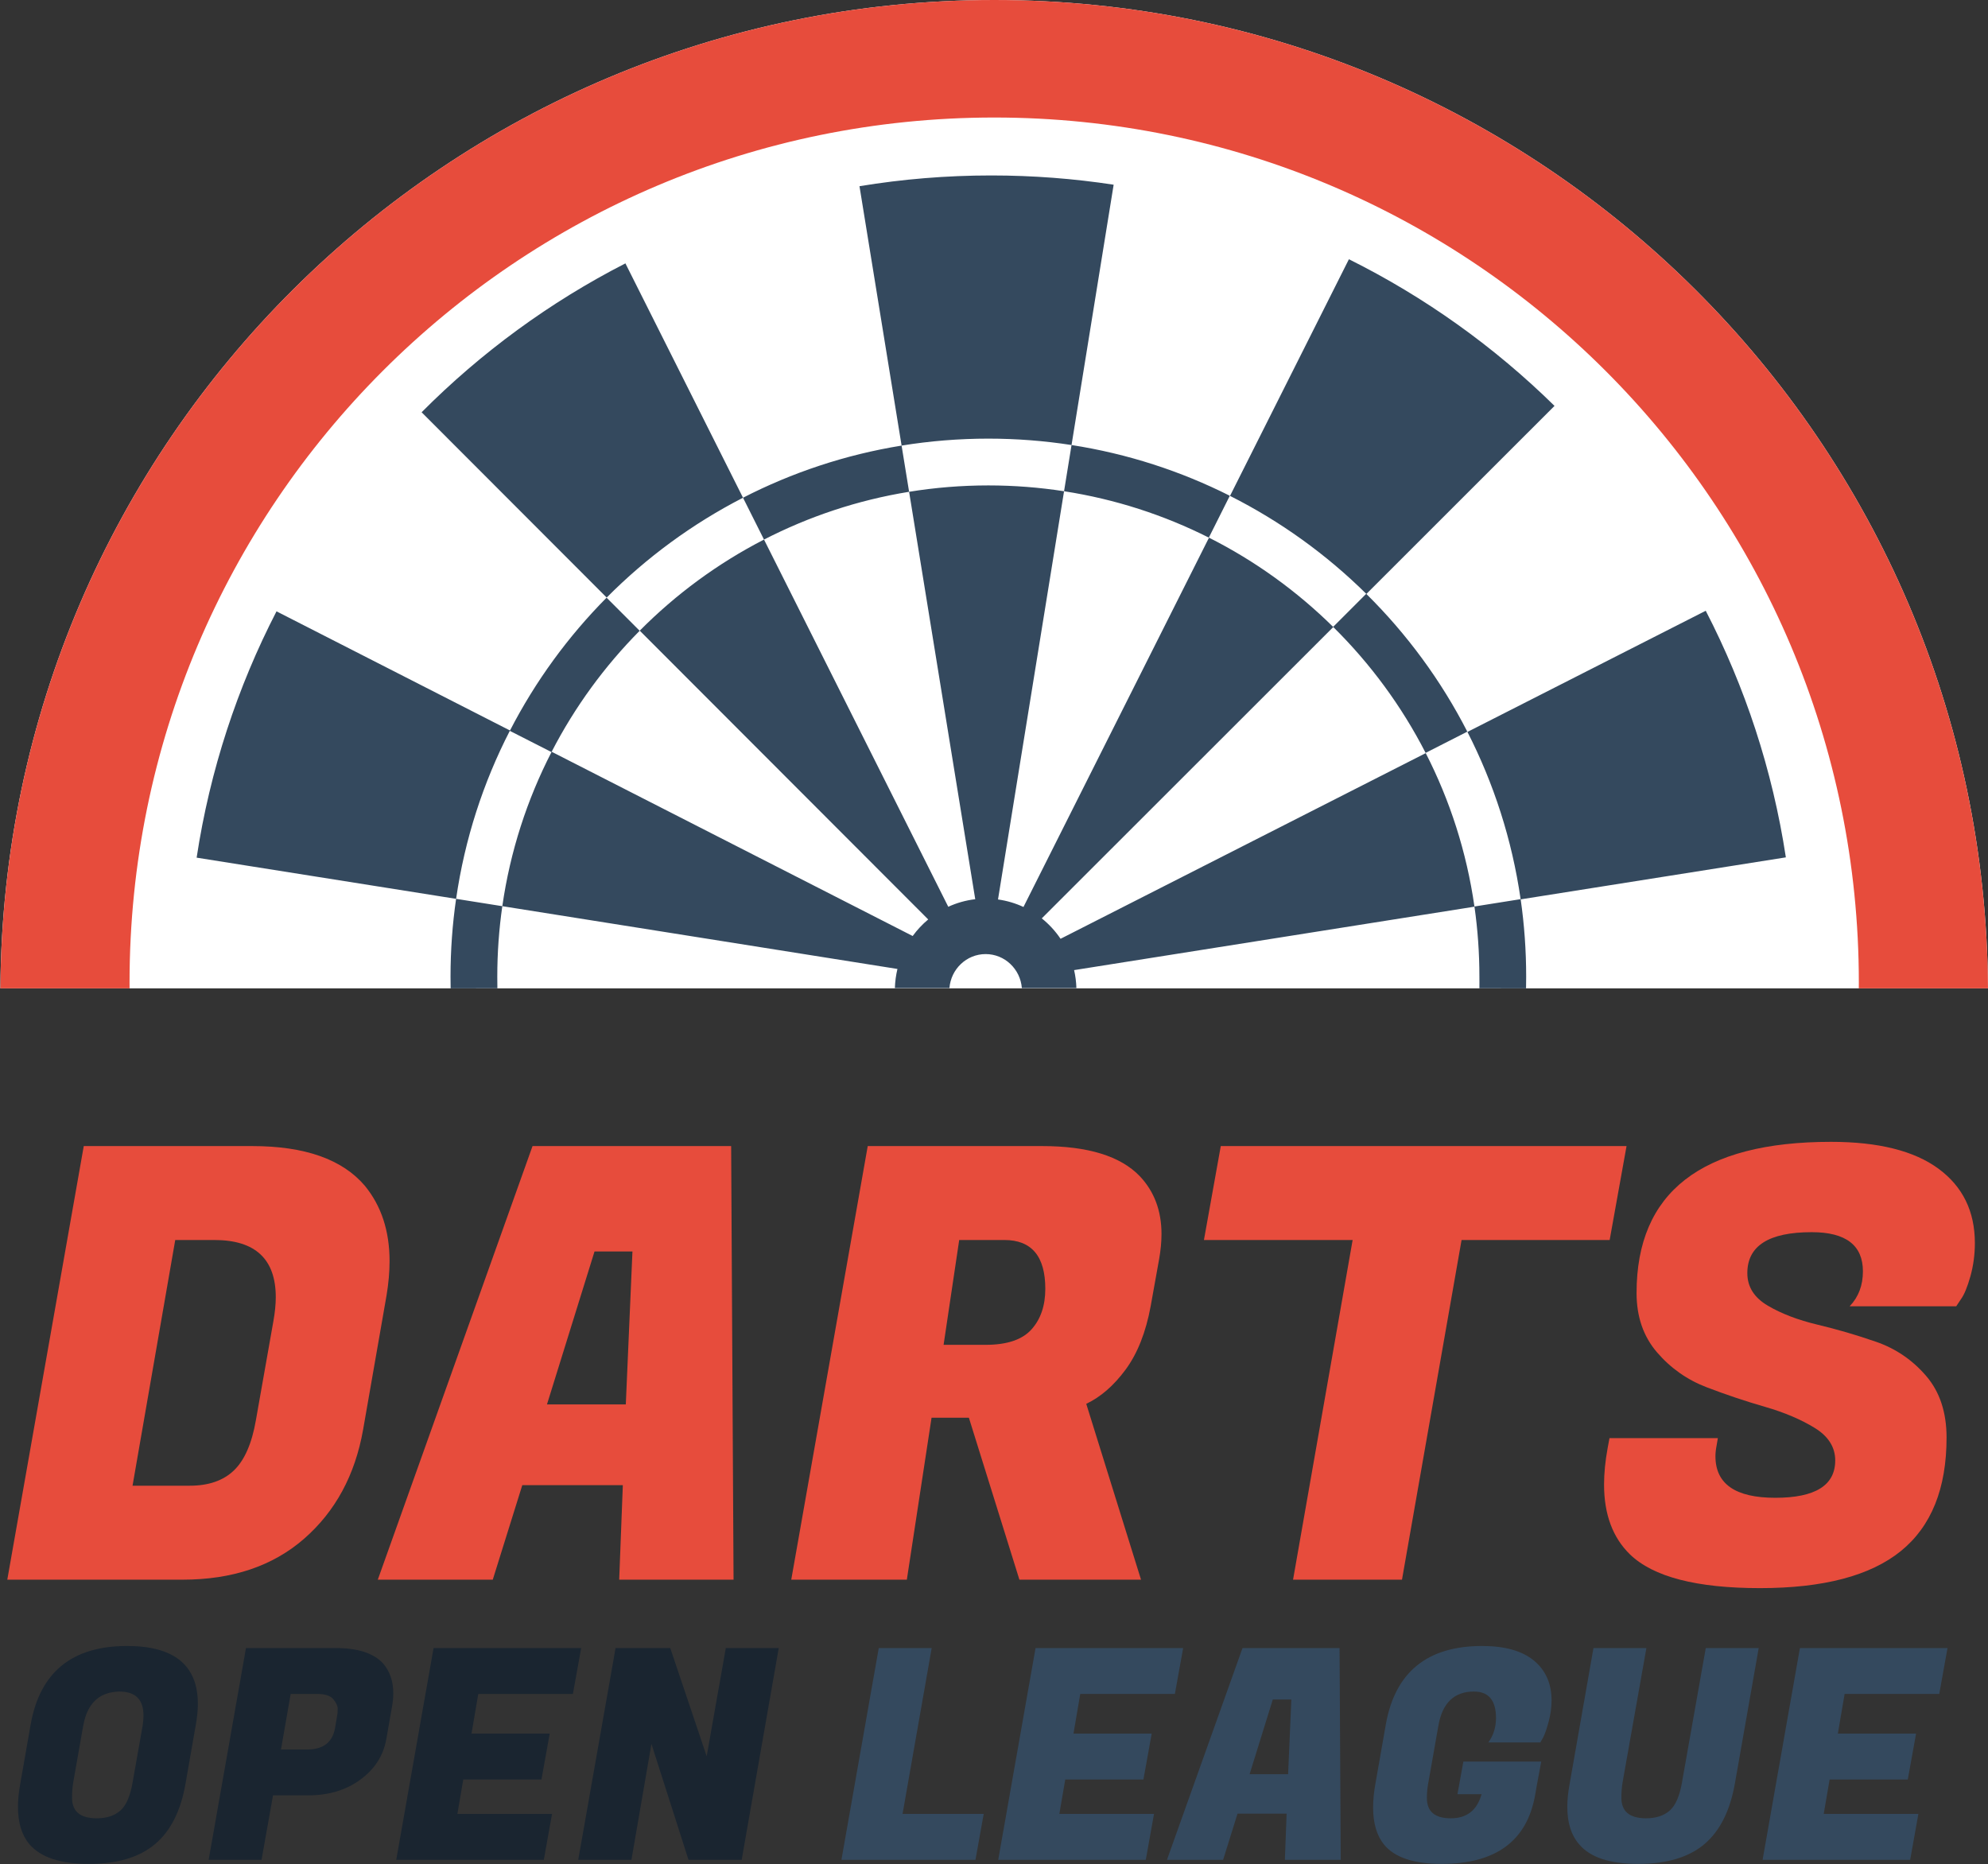
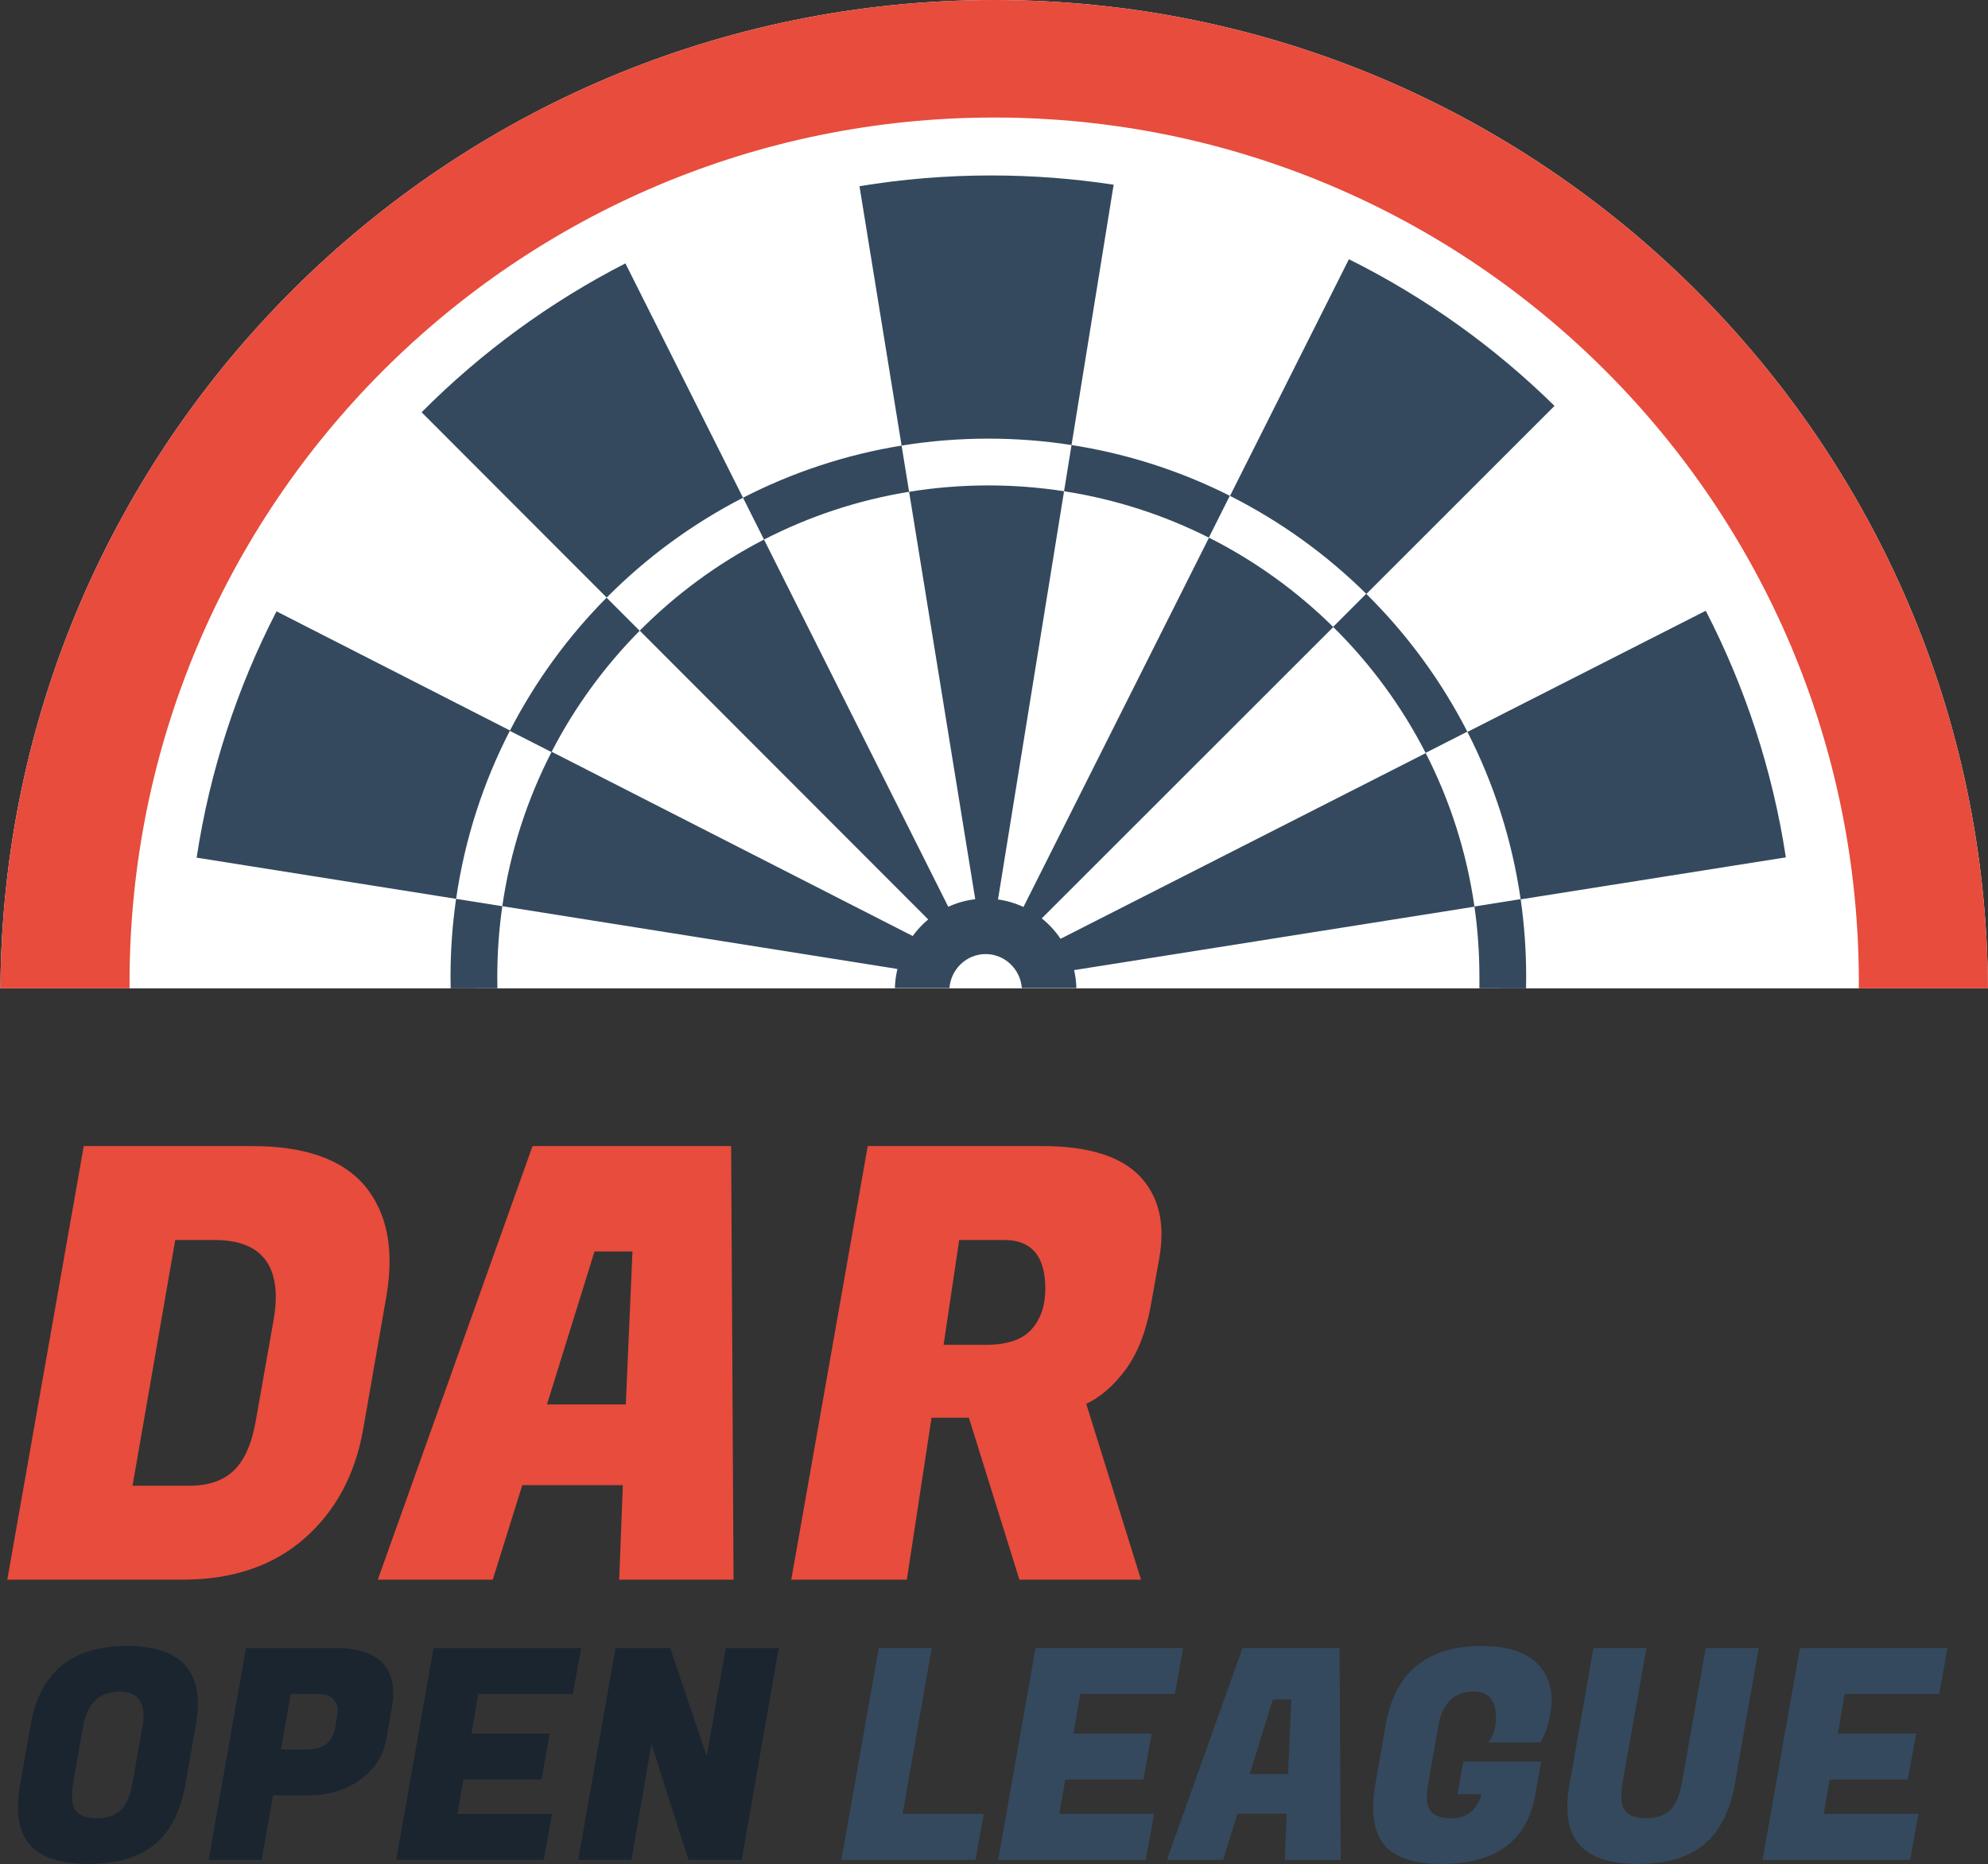
<svg xmlns="http://www.w3.org/2000/svg" id="darts.open.league.logo" viewBox="0 0 2436 2284" version="1.1" xml:space="preserve" x="0px" y="0px" width="2436px" height="2284px">
  <rect x="0" y="0" width="2436" height="2284" fill="#333333" stroke="none" />
  <g id="Layer%201">
    <g>
      <title>League</title>
      <path d="M 1205.388 2222.629 L 1105.947 2222.629 L 1141.649 2019.379 L 1076.785 2019.379 L 1031.058 2278.831 L 1195.31 2278.831 L 1205.388 2222.629 L 1205.388 2222.629 Z" fill="#34495e" />
      <path d="M 1414.08 2222.629 L 1298.075 2222.629 L 1305.312 2180.424 L 1401.107 2180.424 L 1411.239 2124.221 L 1315.39 2124.221 L 1323.699 2075.581 L 1439.651 2075.581 L 1449.783 2019.379 L 1268.912 2019.379 L 1223.186 2278.831 L 1404.002 2278.831 L 1414.08 2222.629 L 1414.08 2222.629 Z" fill="#34495e" />
      <path d="M 1642.875 2278.831 L 1641.428 2019.379 L 1522.527 2019.379 L 1429.948 2278.831 L 1498.78 2278.831 L 1516.416 2222.254 L 1576.563 2222.254 L 1574.419 2278.831 L 1642.875 2278.831 L 1642.875 2278.831 ZM 1582.353 2082.445 L 1578.386 2173.935 L 1531.212 2173.935 L 1559.623 2082.445 L 1582.353 2082.445 L 1582.353 2082.445 Z" fill="#34495e" />
      <path d="M 1880.998 2199.891 L 1882.82 2189.433 L 1888.556 2158.49 L 1793.136 2158.49 L 1785.899 2198.443 L 1815.436 2198.443 C 1809.915 2218.178 1797.371 2227.992 1777.804 2227.992 C 1758.184 2227.992 1748.428 2219.733 1748.428 2203.162 C 1748.428 2196.941 1749.017 2190.56 1750.25 2184.071 L 1762.473 2114.837 C 1767.297 2086.735 1781.825 2072.685 1806.109 2072.685 C 1824.121 2072.685 1833.127 2083.518 1833.127 2105.13 C 1833.127 2116.445 1829.964 2126.42 1823.746 2135.054 L 1887.484 2135.054 L 1891.13 2128.565 C 1893.274 2124.275 1895.472 2117.786 1897.777 2109.098 C 1900.028 2100.464 1901.208 2091.937 1901.208 2083.518 C 1901.208 2062.871 1893.971 2046.622 1879.551 2034.716 C 1865.13 2022.811 1844.009 2016.858 1816.187 2016.858 C 1748.642 2016.858 1709.294 2049.088 1698.037 2113.442 L 1685.386 2185.519 C 1683.456 2196.083 1682.544 2205.79 1682.544 2214.692 C 1682.544 2233.891 1686.94 2249.068 1695.839 2260.115 C 1708.812 2275.989 1732.346 2283.873 1766.44 2283.873 C 1832.698 2283.873 1870.92 2255.879 1880.998 2199.891 L 1880.998 2199.891 Z" fill="#34495e" />
      <path d="M 2125.821 2185.519 L 2155.037 2019.379 L 2090.173 2019.379 L 2061.01 2184.071 C 2058.116 2200.91 2053.023 2212.44 2045.84 2218.66 C 2038.656 2224.882 2029.06 2227.992 2017.053 2227.992 C 1996.843 2227.992 1986.764 2219.626 1986.764 2202.787 C 1986.764 2196.351 1987.247 2190.077 1988.212 2184.071 L 2017.428 2019.379 L 1952.563 2019.379 L 1923.401 2185.519 C 1921.471 2195.815 1920.506 2205.307 1920.506 2213.941 C 1920.506 2233.462 1925.277 2248.693 1934.927 2259.74 C 1948.328 2275.828 1972.451 2283.873 2007.296 2283.873 C 2042.141 2283.873 2069.105 2275.882 2088.189 2259.901 C 2107.273 2243.919 2119.817 2219.143 2125.821 2185.519 L 2125.821 2185.519 Z" fill="#34495e" />
      <path d="M 2350.703 2222.629 L 2234.697 2222.629 L 2241.934 2180.424 L 2337.73 2180.424 L 2347.862 2124.221 L 2252.012 2124.221 L 2260.322 2075.581 L 2376.273 2075.581 L 2386.405 2019.379 L 2205.535 2019.379 L 2159.808 2278.831 L 2340.625 2278.831 L 2350.703 2222.629 L 2350.703 2222.629 Z" fill="#34495e" />
    </g>
    <g>
      <title>Open</title>
      <path d="M 37.504 2113.442 L 24.853 2185.519 C 22.923 2195.815 22.012 2205.307 22.012 2213.941 C 22.012 2233.462 26.676 2248.693 36.057 2259.74 C 49.727 2275.828 73.957 2283.873 108.802 2283.873 C 143.646 2283.873 170.664 2275.828 189.856 2259.74 C 209.047 2243.651 221.537 2218.929 227.327 2185.519 L 239.925 2113.442 C 241.587 2104.325 242.444 2095.745 242.444 2087.808 C 242.444 2040.508 213.496 2016.858 155.654 2016.858 C 88.109 2016.858 48.762 2049.088 37.504 2113.442 L 37.504 2113.442 ZM 88.27 2202.787 C 88.27 2196.351 88.753 2190.077 89.718 2184.071 L 101.94 2114.837 C 106.765 2087.271 121.507 2073.221 146.273 2072.685 C 165.947 2072.685 175.811 2082.445 175.811 2101.858 C 175.811 2105.72 175.435 2110.064 174.738 2114.837 L 162.463 2184.071 C 159.568 2200.91 154.529 2212.44 147.345 2218.66 C 140.162 2224.882 130.566 2227.992 118.558 2227.992 C 98.348 2227.992 88.27 2219.626 88.27 2202.787 L 88.27 2202.787 Z" fill="#1a2530" />
      <path d="M 441.541 2180.638 C 459.07 2167.768 469.631 2151.411 473.276 2131.461 L 480.46 2090.704 C 481.425 2085.234 481.907 2079.925 481.907 2074.83 C 481.907 2059.975 477.672 2047.748 469.309 2038.095 C 457.73 2025.653 438.432 2019.379 411.306 2019.379 L 301.412 2019.379 L 255.685 2278.831 L 320.496 2278.831 L 334.541 2199.891 L 377.427 2199.891 C 402.622 2199.891 424.011 2193.509 441.541 2180.638 L 441.541 2180.638 ZM 408.412 2082.07 C 412.003 2086.414 413.826 2090.382 413.826 2093.975 C 413.826 2097.568 413.558 2100.464 413.075 2102.609 L 410.556 2117.357 C 407.447 2134.947 396.028 2143.689 376.355 2143.689 L 344.298 2143.689 L 356.198 2075.581 L 388.577 2075.581 C 398.173 2075.581 404.766 2077.78 408.412 2082.07 L 408.412 2082.07 Z" fill="#1a2530" />
      <path d="M 676.447 2222.629 L 560.441 2222.629 L 567.678 2180.424 L 663.474 2180.424 L 673.606 2124.221 L 577.756 2124.221 L 586.066 2075.581 L 702.018 2075.581 L 712.149 2019.379 L 531.279 2019.379 L 485.552 2278.831 L 666.369 2278.831 L 676.447 2222.629 L 676.447 2222.629 Z" fill="#1a2530" />
      <path d="M 889.374 2019.379 L 865.948 2152.001 L 821.293 2019.379 L 754.284 2019.379 L 708.558 2278.831 L 773.744 2278.831 L 798.242 2136.824 L 843.647 2278.831 L 908.834 2278.831 L 954.239 2019.379 L 889.374 2019.379 L 889.374 2019.379 Z" fill="#1a2530" />
    </g>
    <g>
      <title>Darts</title>
      <path d="M 102.637 1404.317 L 8.932 1935.611 L 223.628 1935.611 C 284.579 1935.611 334.22 1918.933 372.602 1885.469 C 410.931 1852.005 435.055 1807.494 444.918 1751.881 L 473.652 1587.296 C 476.118 1572.549 477.351 1558.552 477.351 1545.252 C 477.351 1508.356 467.272 1477.627 447.116 1453.012 C 419.562 1420.566 373.567 1404.317 309.185 1404.317 L 102.637 1404.317 L 102.637 1404.317 ZM 337.918 1589.549 C 337.918 1598.397 336.9 1608.211 334.97 1619.044 L 313.581 1740.083 C 308.649 1768.613 299.697 1789.153 286.67 1801.702 C 273.59 1814.251 255.524 1820.472 232.473 1820.472 L 162.409 1820.472 L 214.73 1519.403 L 262.708 1519.403 C 312.83 1519.403 337.918 1542.785 337.918 1589.549 L 337.918 1589.549 Z" fill="#e74c3c" />
      <path d="M 898.863 1935.611 L 895.914 1404.317 L 652.538 1404.317 L 462.93 1935.611 L 603.81 1935.611 L 639.994 1819.774 L 763.183 1819.774 L 758.734 1935.611 L 898.863 1935.611 L 898.863 1935.611 ZM 774.977 1533.454 L 766.829 1720.884 L 670.229 1720.884 L 728.5 1533.454 L 774.977 1533.454 L 774.977 1533.454 Z" fill="#e74c3c" />
      <path d="M 1063.276 1404.317 L 969.571 1935.611 L 1111.2 1935.611 L 1141.488 1737.133 L 1187.216 1737.133 L 1249.132 1935.611 L 1398.159 1935.611 L 1331.043 1720.133 C 1348.734 1711.767 1364.816 1697.77 1379.343 1678.089 C 1393.817 1658.407 1404.056 1632.559 1409.953 1600.596 L 1420.299 1543.053 C 1422.229 1532.22 1423.247 1521.924 1423.247 1512.056 C 1423.247 1483.526 1414.348 1459.929 1396.658 1441.213 C 1373.071 1416.651 1333.241 1404.317 1277.168 1404.317 L 1063.276 1404.317 L 1063.276 1404.317 ZM 1280.867 1579.198 C 1280.867 1599.899 1275.185 1616.47 1263.873 1629.019 C 1252.562 1641.568 1233.907 1647.843 1207.854 1647.843 L 1156.23 1647.843 L 1175.368 1519.403 L 1230.691 1519.403 C 1264.142 1519.403 1280.867 1539.353 1280.867 1579.198 L 1280.867 1579.198 Z" fill="#e74c3c" />
-       <path d="M 1993.091 1404.317 L 1495.885 1404.317 L 1475.246 1519.403 L 1657.457 1519.403 L 1584.444 1935.611 L 1717.925 1935.611 L 1790.938 1519.403 L 1972.398 1519.403 L 1993.091 1404.317 L 1993.091 1404.317 Z" fill="#e74c3c" />
-       <path d="M 2103.468 1771.08 L 2104.968 1762.178 L 1972.184 1762.178 L 1969.986 1774.03 C 1966.984 1790.279 1965.536 1805.295 1965.536 1819.024 C 1965.536 1855.437 1976.097 1883.967 1997.272 1904.614 C 2025.791 1932.179 2078.862 1945.962 2156.592 1945.962 C 2234.269 1945.962 2291.789 1930.839 2329.153 1900.592 C 2366.517 1870.346 2385.226 1823.957 2385.226 1761.481 C 2385.226 1730.484 2376.863 1705.278 2360.138 1685.865 C 2343.413 1666.451 2323.042 1652.508 2298.919 1644.142 C 2274.796 1635.776 2250.833 1628.805 2227.032 1623.12 C 2203.177 1617.435 2182.913 1609.713 2166.188 1599.845 C 2149.462 1590.031 2141.099 1576.732 2141.099 1559.999 C 2141.099 1526.535 2167.367 1509.804 2220.009 1509.804 C 2261.823 1509.804 2282.729 1525.839 2282.729 1557.801 C 2282.729 1575.015 2277.315 1589.281 2266.487 1600.596 L 2397.073 1600.596 L 2402.97 1591.747 C 2406.883 1586.331 2410.689 1577.107 2414.388 1564.075 C 2418.034 1551.044 2419.91 1537.369 2419.91 1523.103 C 2419.91 1484.277 2405.007 1453.87 2375.255 1431.989 C 2345.503 1410.109 2301.653 1399.115 2243.65 1399.115 C 2084.758 1399.115 2005.367 1460.895 2005.367 1584.347 C 2005.367 1613.413 2013.729 1637.653 2030.454 1657.066 C 2047.18 1676.48 2067.444 1690.745 2091.299 1699.862 C 2115.1 1708.978 2138.955 1716.969 2162.81 1723.834 C 2186.666 1730.752 2206.983 1739.386 2223.708 1749.682 C 2240.433 1759.979 2248.796 1773.279 2248.796 1789.528 C 2248.796 1820.043 2224.298 1835.273 2175.408 1835.273 C 2126.465 1835.273 2102.02 1818.326 2102.02 1784.326 C 2102.02 1780.411 2102.502 1776.014 2103.468 1771.08 L 2103.468 1771.08 Z" fill="#e74c3c" />
    </g>
    <path id="Ellipse" d="M 0.49 1211.078 C 4.345 541.549 548.063 0 1218.235 0 C 1888.407 0 2432.124 541.549 2435.979 1211.078 " fill="#ffffff" />
    <path d="M 609.352 1196.746 C 609.352 1167.424 611.465 1138.56 615.513 1110.358 L 558.887 1101.365 C 554.377 1132.498 552.046 1164.364 552.046 1196.746 C 552.046 1201.535 552.097 1206.313 552.198 1211.078 L 609.464 1210.966 C 609.353 1206.203 609.352 1201.537 609.352 1196.746 ZM 743.414 732.201 C 792.086 683.166 848.427 641.741 910.463 609.875 L 766.548 323.141 L 766.44 322.676 C 673.677 370.181 589.438 431.976 516.617 505.153 L 743.414 732.201 ZM 1211.072 537.461 C 1245.738 537.461 1279.786 540.149 1313.006 545.308 L 1364.611 226.327 C 1315.716 218.855 1265.636 214.984 1214.653 214.984 C 1159.659 214.984 1105.714 219.489 1053.174 228.157 L 1104.768 545.989 C 1139.369 540.376 1174.886 537.461 1211.072 537.461 ZM 1113.973 602.601 L 1104.768 545.989 C 1035.823 557.168 970.478 579.046 910.463 609.875 L 936.179 661.148 C 991.07 632.899 1050.884 612.846 1113.973 602.601 ZM 1222.91 1102.125 L 1303.837 601.92 C 1273.598 597.236 1242.621 594.79 1211.072 594.79 C 1178.011 594.79 1145.584 597.47 1113.973 602.601 L 1195.015 1101.82 C 1183.358 1103.173 1172.248 1106.36 1161.97 1111.09 L 936.179 661.148 C 879.637 690.249 828.288 728.034 783.923 772.761 L 1137.385 1126.61 C 1130.25 1132.547 1123.854 1139.368 1118.355 1146.91 L 675.971 921.136 C 704.268 866.268 740.76 816.33 783.815 772.904 L 743.271 732.344 C 696.008 779.996 655.97 834.851 624.933 895.087 L 338.821 749.084 C 290.865 842.05 257.261 943.631 240.948 1050.899 L 558.887 1101.365 C 569.485 1028.165 592.104 958.862 624.682 895.517 L 675.792 921.53 C 645.888 979.616 625.163 1043.19 615.513 1110.358 L 1099.685 1187.275 C 1097.867 1194.819 1096.792 1202.657 1096.542 1210.709 L 1163.393 1210.709 C 1165.22 1187.393 1184.386 1169.052 1207.76 1169.052 C 1231.134 1169.052 1250.3 1187.393 1252.128 1210.709 L 1318.979 1210.709 C 1318.744 1203.159 1317.783 1195.798 1316.165 1188.69 L 1806.738 1110.967 C 1810.731 1138.981 1812.791 1167.629 1812.791 1196.746 C 1812.791 1201.537 1812.902 1206.203 1812.791 1210.966 L 1869.945 1211.078 C 1870.046 1206.313 1870.097 1201.535 1870.097 1196.746 C 1870.097 1164.579 1867.811 1132.943 1863.364 1102.01 L 2188.305 1050.544 C 2171.931 943.138 2138.222 841.436 2090.126 748.383 L 1798.142 896.843 C 1765.987 833.978 1724.022 776.956 1674.288 727.794 L 1904.826 497.342 C 1831.197 424.989 1746.254 364.126 1652.892 317.646 L 1507.203 607.617 C 1569.045 638.784 1625.328 679.394 1674.109 727.579 L 1633.564 768.139 C 1589.077 724.25 1537.812 687.226 1481.451 658.819 L 1254.105 1111.345 C 1244.38 1106.804 1233.899 1103.647 1222.91 1102.125 ZM 1299.56 1150.32 C 1293.168 1140.843 1285.397 1132.403 1276.54 1125.305 L 1633.743 768.318 C 1679.162 813.17 1717.497 865.173 1746.888 922.534 L 1797.963 896.52 C 1830.323 959.705 1852.77 1028.799 1863.292 1101.759 L 1806.702 1110.752 C 1797.153 1043.93 1776.641 980.678 1747.032 922.82 L 1299.56 1150.32 ZM 1506.953 607.474 C 1446.977 577.281 1381.736 555.983 1313.006 545.308 L 1303.837 601.92 C 1366.728 611.657 1426.369 631.115 1481.236 658.748 L 1506.953 607.474 Z" fill="#34495e" />
    <path d="M 2277.69 1211.078 L 2435.979 1211.078 C 2432.124 541.549 1888.407 0 1218.235 0 C 548.063 0 4.345 541.549 0.49 1211.078 L 158.779 1211.078 L 158.739 1203.912 C 158.739 618.531 633.084 143.999 1218.235 143.999 C 1803.386 143.999 2277.731 618.531 2277.731 1203.912 L 2277.69 1211.078 Z" fill="#e74c3c" />
  </g>
</svg>